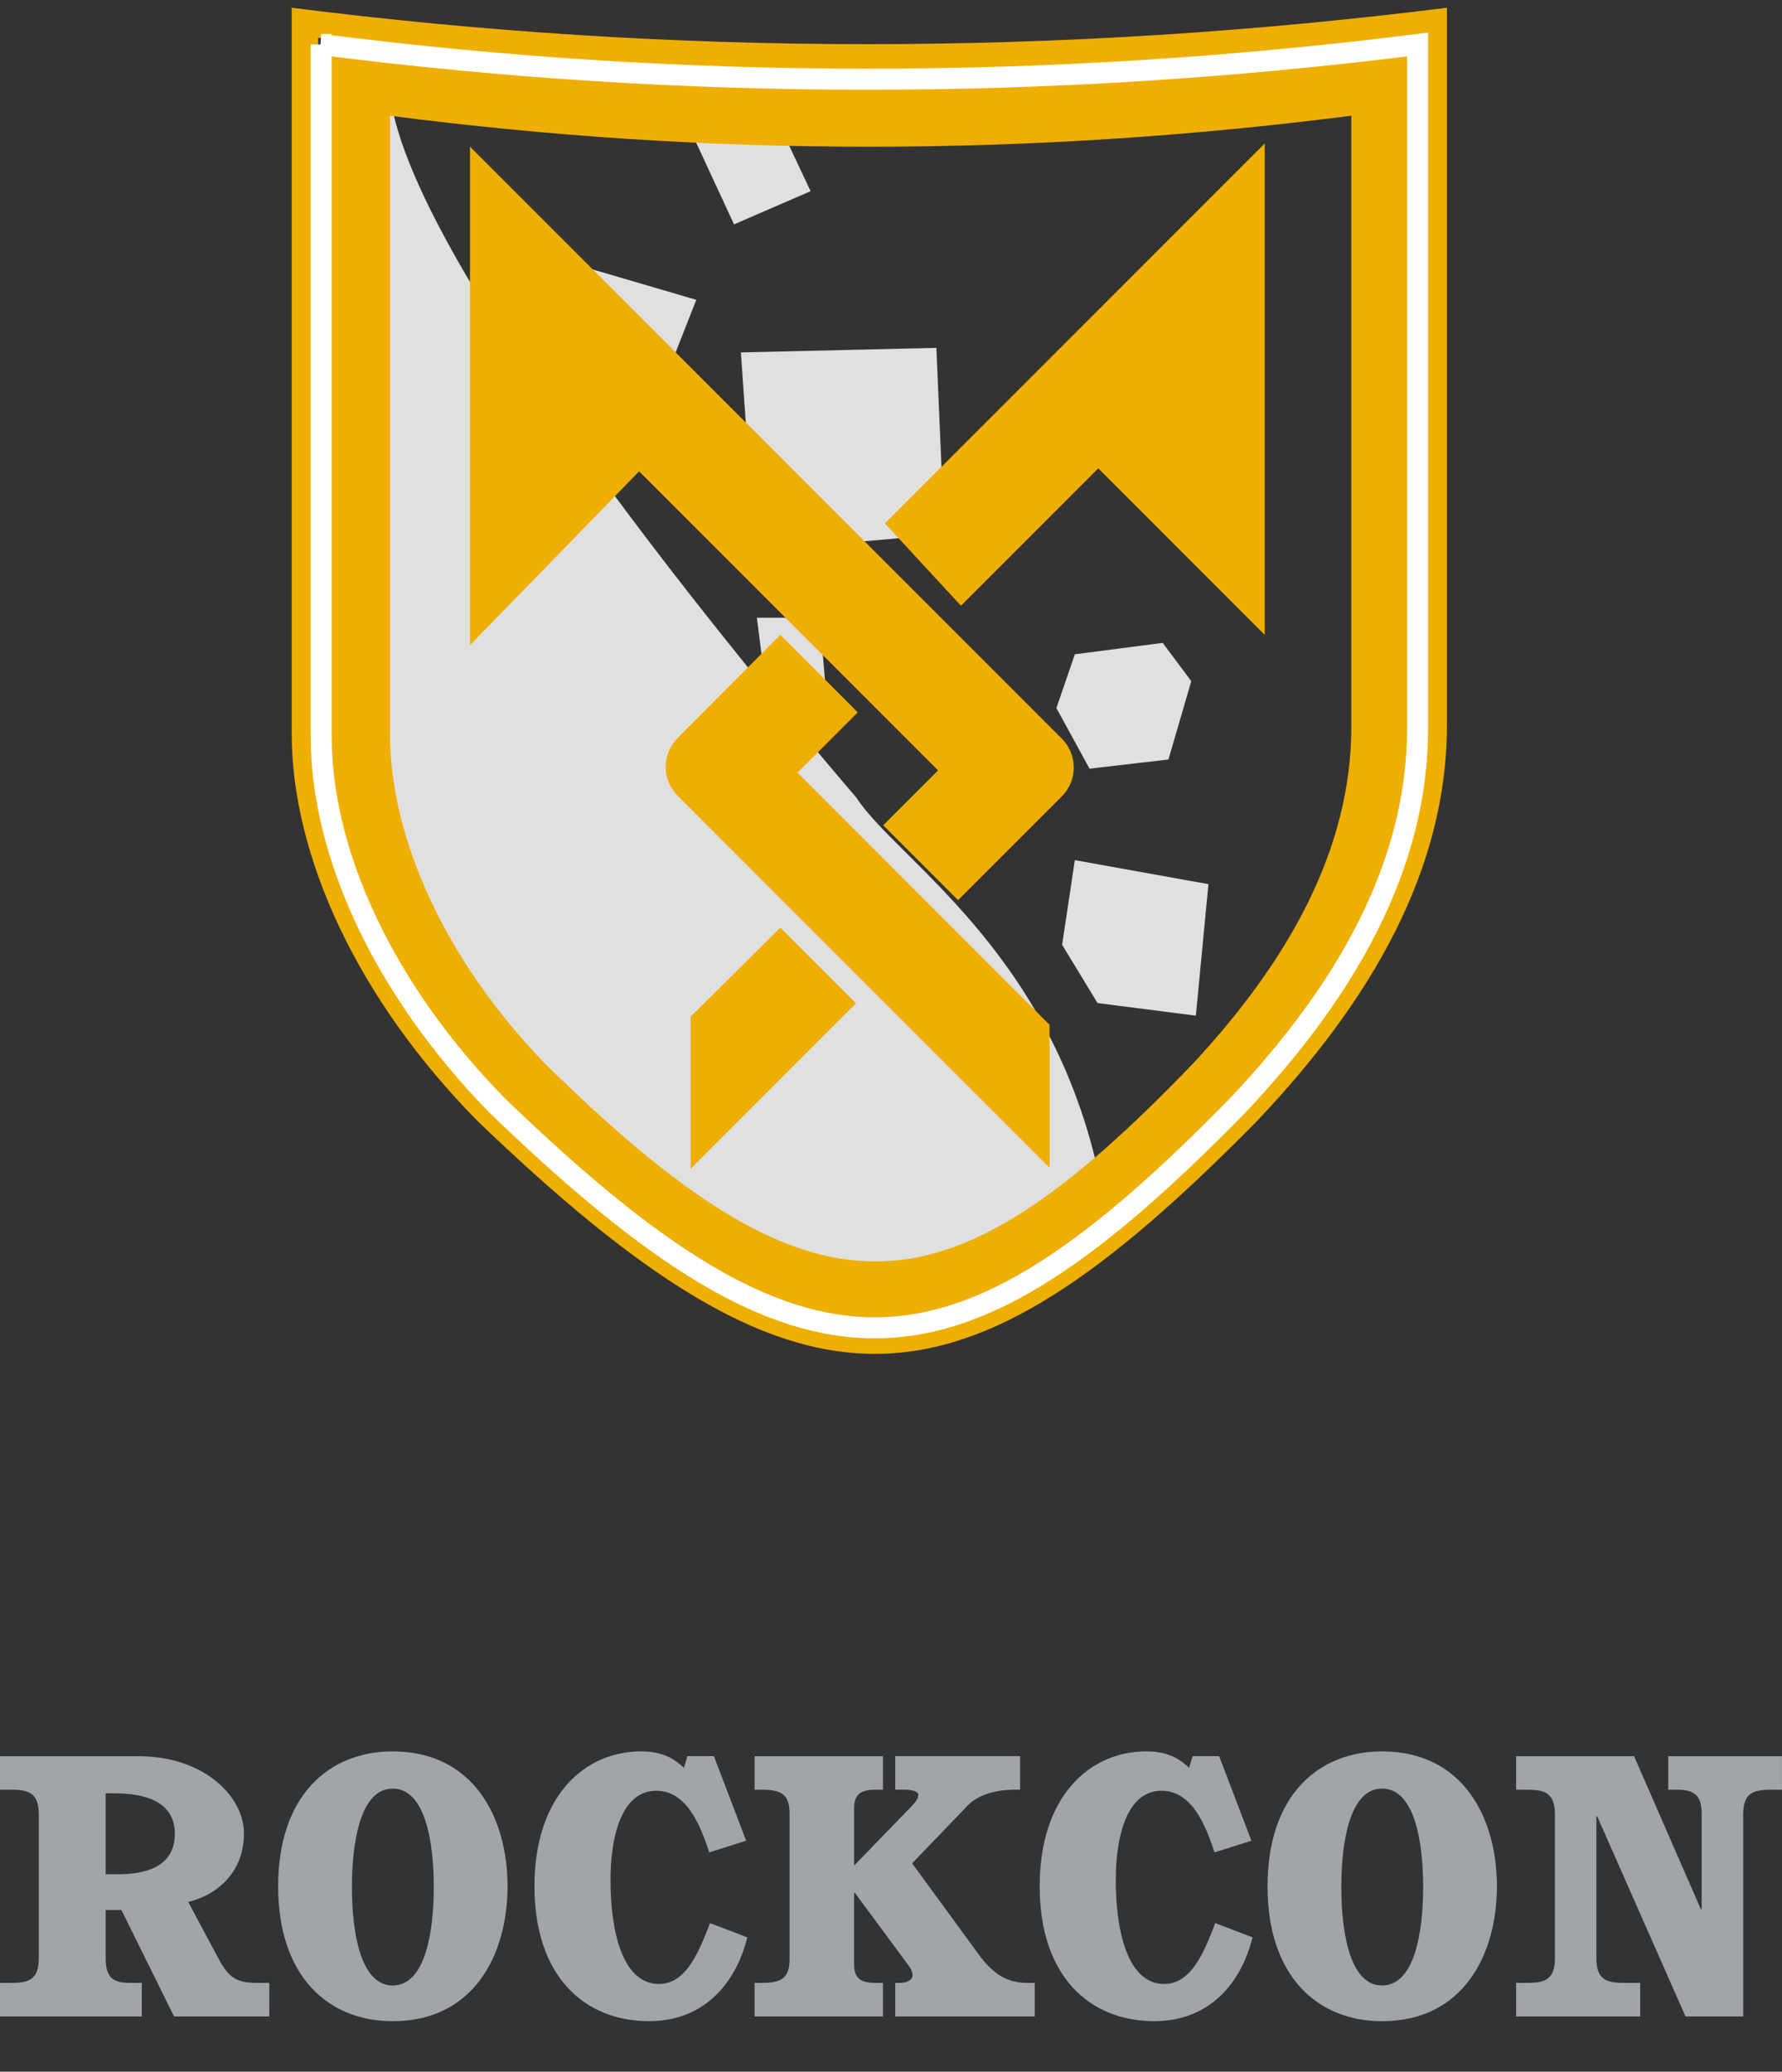
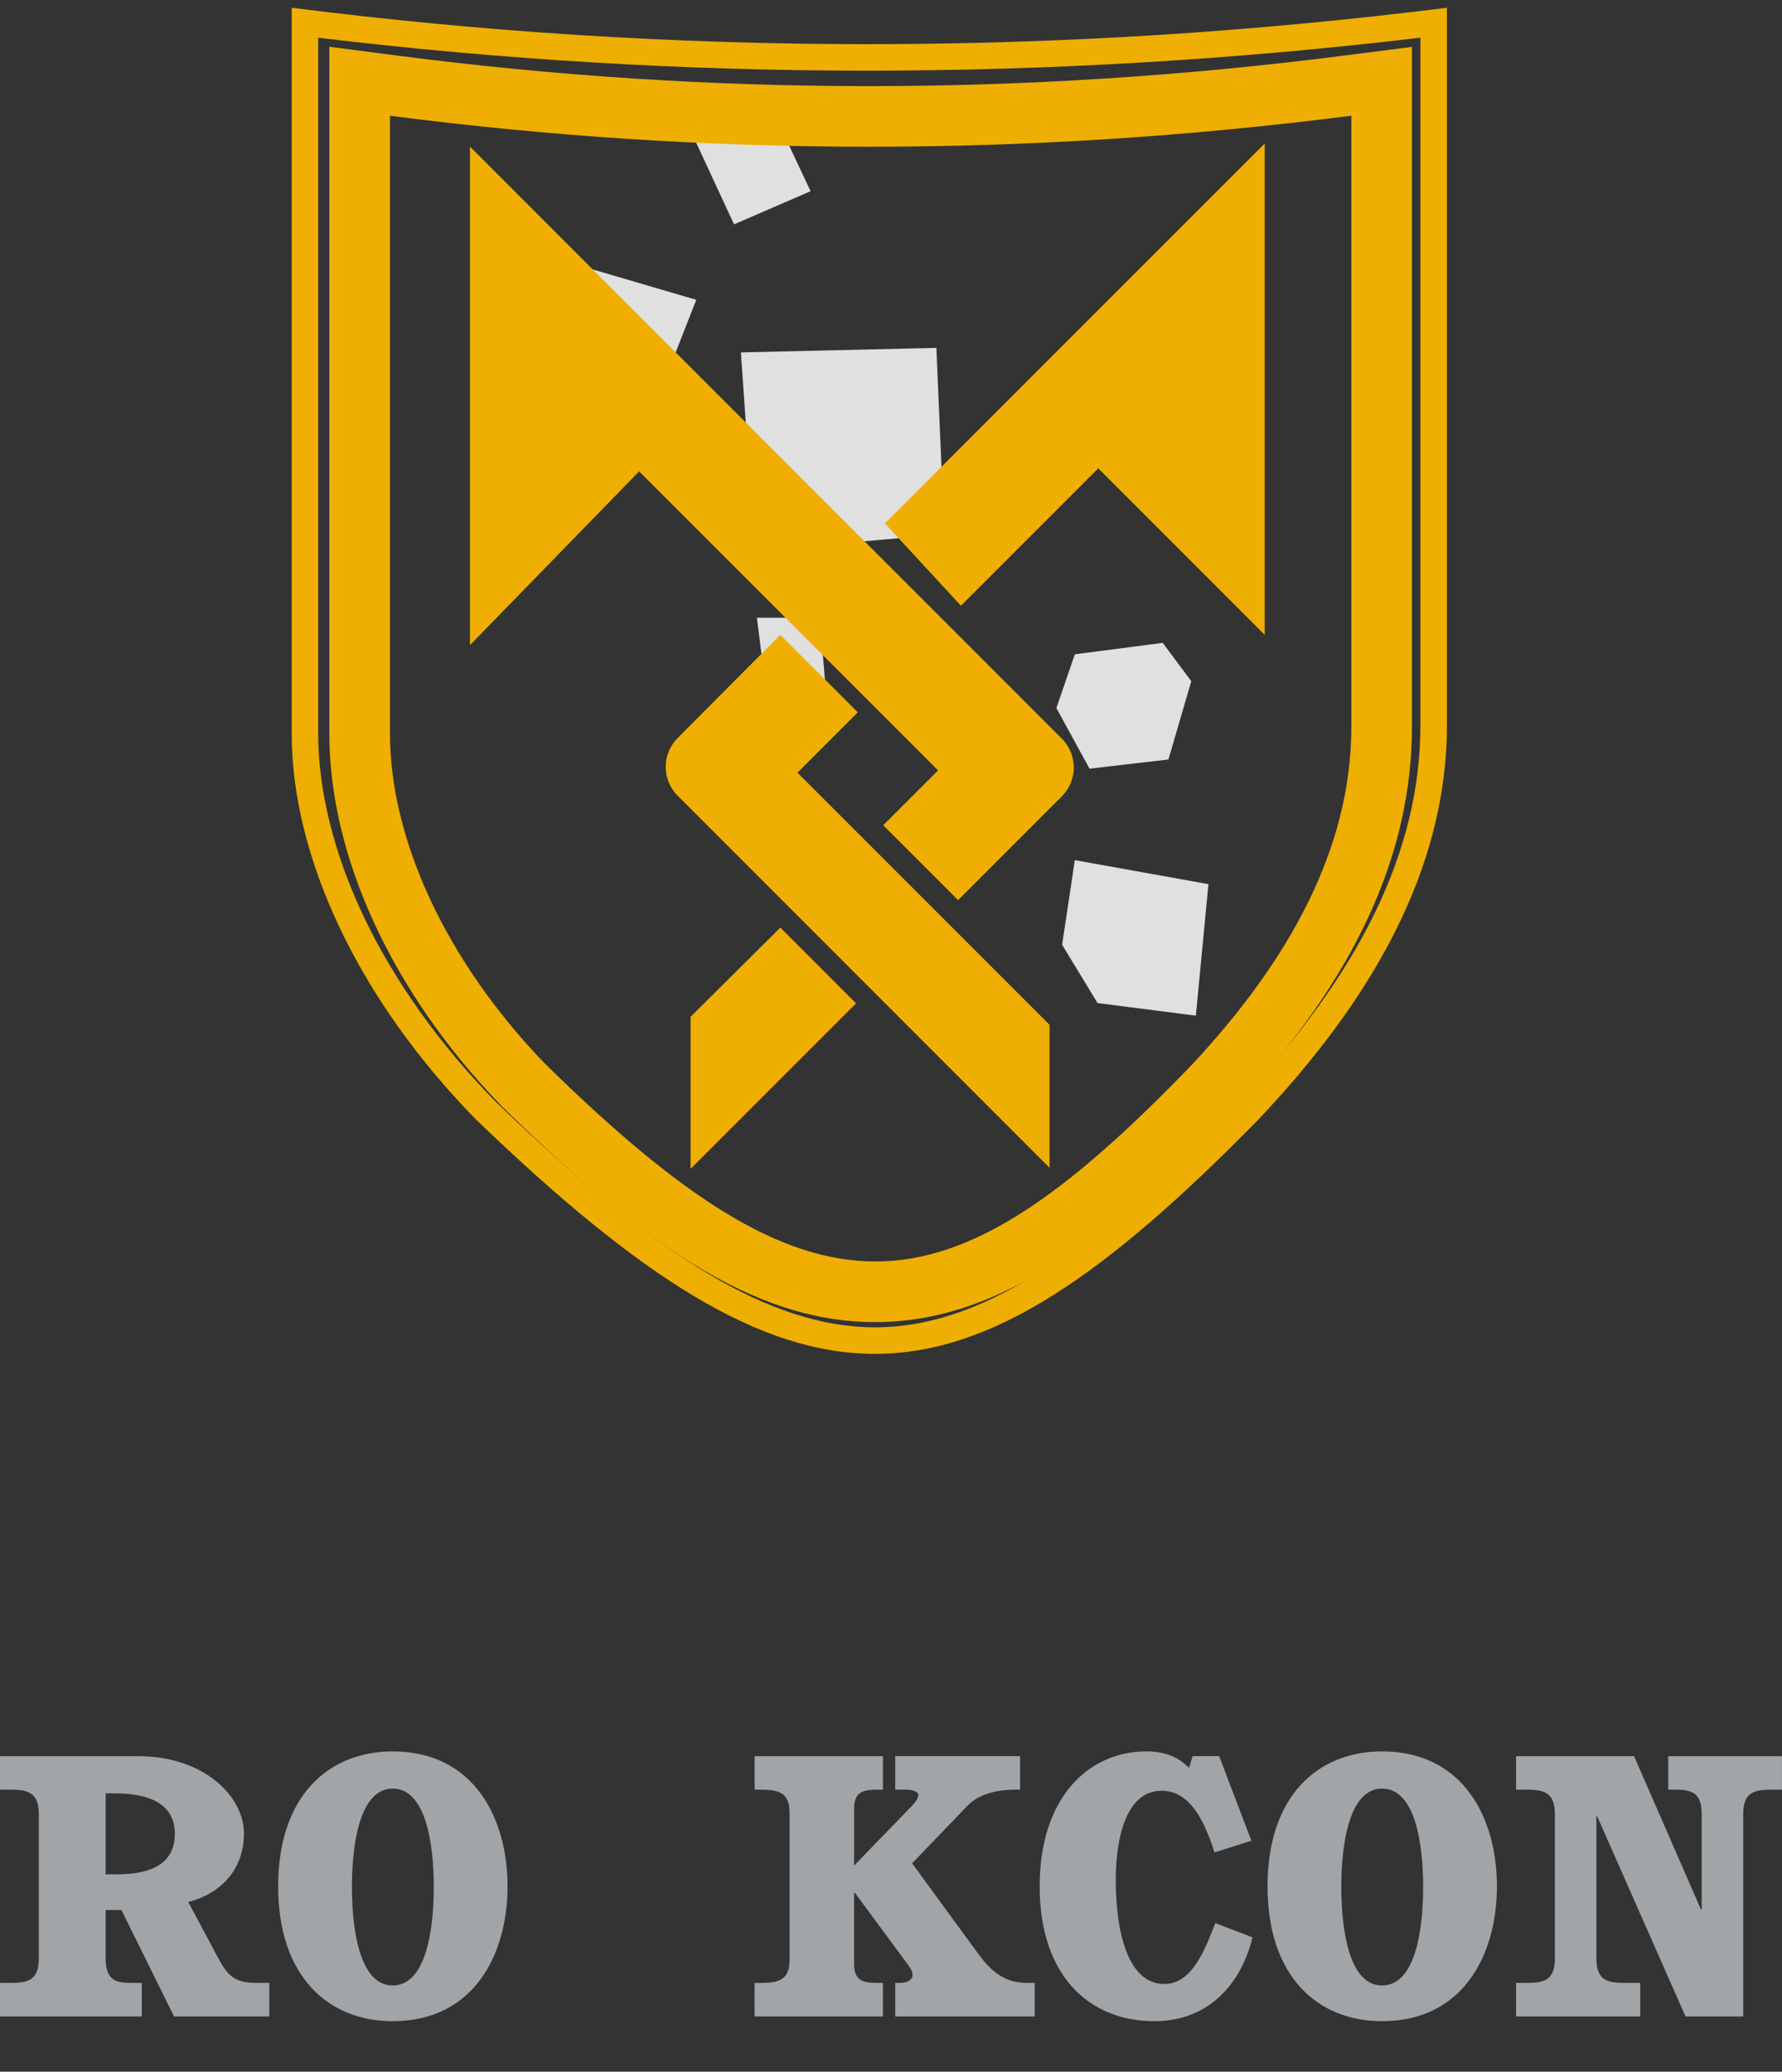
<svg xmlns="http://www.w3.org/2000/svg" xmlns:xlink="http://www.w3.org/1999/xlink" version="1.1" id="图层_1" x="0px" y="0px" width="84.75px" height="98.5px" viewBox="0 0 84.75 98.5" enable-background="new 0 0 84.75 98.5" xml:space="preserve">
  <rect x="0" y="0" width="84.75" height="98.5" fill="#333333" stroke="none" />
  <g>
    <defs>
      <rect id="SVGID_1_" x="-205.657" y="-346.39" width="595.276" height="841.89" />
    </defs>
    <clipPath id="SVGID_2_">
      <use xlink:href="#SVGID_1_" overflow="visible" />
    </clipPath>
    <path clip-path="url(#SVGID_2_)" fill="#EEAF02" d="M67.553,1.792v32.696c0,5.911-2.833,11.771-8.662,17.917   c-7.471,7.602-12.479,10.703-17.282,10.703c-2.471,0-5.077-0.841-7.967-2.572c-2.863-1.714-6.061-4.305-10.064-8.151   c-2.657-2.702-4.832-5.752-6.288-8.823c-1.411-2.975-2.157-5.979-2.157-8.687V1.794c8.645,1.04,17.421,1.566,26.111,1.566   C49.942,3.361,58.785,2.833,67.553,1.792 M68.813,0.369C59.558,1.527,50.37,2.1,41.245,2.1c-9.189,0-18.313-0.582-27.372-1.731   v34.505c0,5.836,3.136,12.634,8.819,18.407c7.748,7.447,13.42,11.088,18.917,11.088c5.581,0,10.981-3.753,18.189-11.088   c5.419-5.71,9.015-11.929,9.015-18.792V0.369z" />
-     <path clip-path="url(#SVGID_2_)" fill="#E0E0E0" d="M18.545,4.47c1.033,8.699,19.518,30.336,22.168,33.436   c1.953,2.979,9.087,7.174,11.485,17.669l-7.502,5.165l-9.324-1.305l-10.683-8.427l-7.285-13.864l-0.272-18.213l0.761-14.244   L18.545,4.47z" />
    <polygon clip-path="url(#SVGID_2_)" fill="#E0E0E0" points="32.843,6.209 34.91,10.667 38.552,9.091 37.193,6.209  " />
    <polygon clip-path="url(#SVGID_2_)" fill="#E0E0E0" points="26.809,12.407 33.115,14.255 31.661,17.953  " />
    <polygon clip-path="url(#SVGID_2_)" fill="#E0E0E0" points="35.236,16.756 44.533,16.539 44.913,25.401 38.063,25.999    35.698,23.389  " />
    <polygon clip-path="url(#SVGID_2_)" fill="#E0E0E0" points="50.241,33.665 51.118,31.109 55.297,30.565 56.656,32.387    55.569,36.111 51.817,36.546  " />
    <polygon clip-path="url(#SVGID_2_)" fill="#E0E0E0" points="51.118,40.896 57.472,42.037 56.874,48.29 52.198,47.691    50.513,44.918  " />
    <polygon clip-path="url(#SVGID_2_)" fill="#E0E0E0" points="35.997,29.37 38.987,29.37 39.259,32.628 36.377,32.387  " />
    <path clip-path="url(#SVGID_2_)" fill="#EEAF02" d="M64.268,5.502v29.042c0,5.841-2.993,11.134-7.503,15.995   c-5.998,6.243-10.493,9.438-15.137,9.438c-4.575,0-9.295-3.099-15.743-9.438c-4.729-4.913-7.339-10.7-7.339-15.667V5.502   c7.539,0.979,15.132,1.474,22.78,1.474C48.918,6.977,56.565,6.489,64.268,5.502 M15.664,2.223v3.28v29.37   c0,5.85,2.969,12.289,8.145,17.667l0.028,0.028l0.028,0.028c7.416,7.291,12.562,10.265,17.763,10.265   c2.835,0,5.655-0.928,8.621-2.836c2.504-1.612,5.236-3.991,8.595-7.487l0.018-0.018l0.017-0.019c5.566-6,8.271-11.873,8.271-17.955   V5.502V2.229l-3.247,0.416c-7.519,0.962-15.115,1.451-22.577,1.451c-7.461,0-15-0.488-22.409-1.45L15.664,2.223z" />
-     <path clip-path="url(#SVGID_2_)" fill="none" stroke="#FFFFFF" stroke-miterlimit="10" d="M15.274,2.116   c17.134,2.186,34.512,2.217,52.143,0v32.529c0,6.542-3.413,12.471-8.556,17.915c-13.578,13.88-20.398,14.308-35.216,0   c-5.394-5.503-8.37-11.984-8.37-17.548V2.116z" />
    <path clip-path="url(#SVGID_2_)" fill="#EEAF02" d="M22.351,30.674V6.97l28.147,28.147c0.759,0.759,0.759,1.989,0,2.748   l-4.933,4.933l-3.561-3.561l2.609-2.609L30.397,22.411L22.351,30.674z" />
    <polygon clip-path="url(#SVGID_2_)" fill="#EEAF02" points="37.111,44.103 40.713,47.705 32.843,55.575 32.843,48.344  " />
    <polygon clip-path="url(#SVGID_2_)" fill="#EEAF02" points="42.086,24.884 60.149,6.821 60.149,30.185 52.232,22.268    45.701,28.799  " />
    <path clip-path="url(#SVGID_2_)" fill="#EEAF02" d="M37.111,30.185l3.684,3.684l-2.868,2.868l11.988,11.988v6.796L32.23,37.835   c-0.757-0.758-0.759-1.985-0.003-2.745L37.111,30.185z" />
  </g>
  <g>
    <path fill="#A1A5A8" d="M0,94.278h0.438c0.822,0,1.407-0.069,1.407-1.159v-6.866c0-1.092-0.584-1.162-1.407-1.162H0v-1.594h6.56   c3.18,0,5.043,1.94,5.043,3.674c0,1.734-1.133,2.878-2.65,3.259l1.371,2.567c0.492,0.935,0.803,1.281,1.9,1.281h0.585v1.595H8.278   l-2.503-5.061h-0.75v2.307c0,1.09,0.548,1.159,1.261,1.159h0.457v1.595H0V94.278z M5.592,89.113c1.261,0,2.723-0.312,2.723-1.923   c0-1.528-1.389-1.926-2.888-1.926H5.025v3.849H5.592z" />
    <path fill="#A1A5A8" d="M18.674,83.271c3.874,0,5.464,3.189,5.464,6.413c0,3.226-1.59,6.414-5.464,6.414   c-3.051,0-5.445-2.114-5.445-6.414C13.229,85.387,15.624,83.271,18.674,83.271z M18.674,94.4c1.572,0,1.956-2.601,1.956-4.681   s-0.384-4.68-1.956-4.68c-1.553,0-1.937,2.6-1.937,4.68S17.122,94.4,18.674,94.4z" />
-     <path fill="#A1A5A8" d="M33.731,88.073c-0.438-1.352-1.096-2.931-2.521-2.931c-1.663,0-2.175,2.202-2.175,4.247   c0,2.479,0.585,4.94,2.303,4.94c1.316,0,1.918-1.576,2.431-2.894l1.772,0.676c-0.511,2.08-1.973,3.986-4.677,3.986   c-3.052,0-5.445-2.114-5.445-6.414c0-4.298,2.393-6.413,5.061-6.413c1.169,0,1.681,0.45,2.047,0.78l0.164-0.555h1.261l1.535,4.021   L33.731,88.073z" />
    <path fill="#A1A5A8" d="M35.888,94.278h0.292c0.841,0,1.371-0.122,1.371-1.108v-6.969c0-0.988-0.53-1.11-1.371-1.11h-0.292v-1.594   h6.104v1.594h-0.275c-0.694,0-1.096,0.122-1.096,0.903v2.704l2.723-2.81c0.165-0.174,0.329-0.363,0.329-0.554   c0-0.156-0.274-0.244-0.64-0.244h-0.456v-1.594h5.938v1.594h-0.237c-0.384,0-1.554,0.036-2.248,0.746l-2.651,2.756l3.144,4.3   c0.786,1.092,1.499,1.386,2.357,1.386h0.33v1.595h-6.633v-1.595h0.218c0.366,0,0.604-0.155,0.604-0.362   c0-0.209-0.109-0.365-0.256-0.557l-2.484-3.362H40.62v3.38c0,0.779,0.402,0.901,1.096,0.901h0.275v1.595h-6.104V94.278z" />
    <path fill="#A1A5A8" d="M57.761,88.073c-0.438-1.352-1.097-2.931-2.521-2.931c-1.663,0-2.175,2.202-2.175,4.247   c0,2.479,0.585,4.94,2.302,4.94c1.316,0,1.919-1.576,2.431-2.894l1.772,0.676c-0.512,2.08-1.974,3.986-4.678,3.986   c-3.052,0-5.446-2.114-5.446-6.414c0-4.298,2.395-6.413,5.063-6.413c1.168,0,1.681,0.45,2.046,0.78l0.165-0.555h1.261l1.534,4.021   L57.761,88.073z" />
    <path fill="#A1A5A8" d="M65.728,83.271c3.875,0,5.464,3.189,5.464,6.413c0,3.226-1.589,6.414-5.464,6.414   c-3.052,0-5.445-2.114-5.445-6.414C60.282,85.387,62.676,83.271,65.728,83.271z M65.728,94.4c1.571,0,1.956-2.601,1.956-4.681   s-0.384-4.68-1.956-4.68c-1.554,0-1.937,2.6-1.937,4.68S64.174,94.4,65.728,94.4z" />
    <path fill="#A1A5A8" d="M72.104,94.278h0.439c0.822,0,1.406-0.069,1.406-1.159v-6.866c0-1.092-0.584-1.162-1.406-1.162h-0.439   v-1.594h5.61l3.178,7.28h0.038v-4.524c0-0.953-0.401-1.162-1.223-1.162h-0.367v-1.594h5.409v1.594h-0.438   c-0.822,0-1.407,0.07-1.407,1.162v9.62h-2.742l-4.202-9.516h-0.037v6.762c0,1.09,0.584,1.159,1.407,1.159h0.677v1.595h-5.903   V94.278z" />
  </g>
</svg>